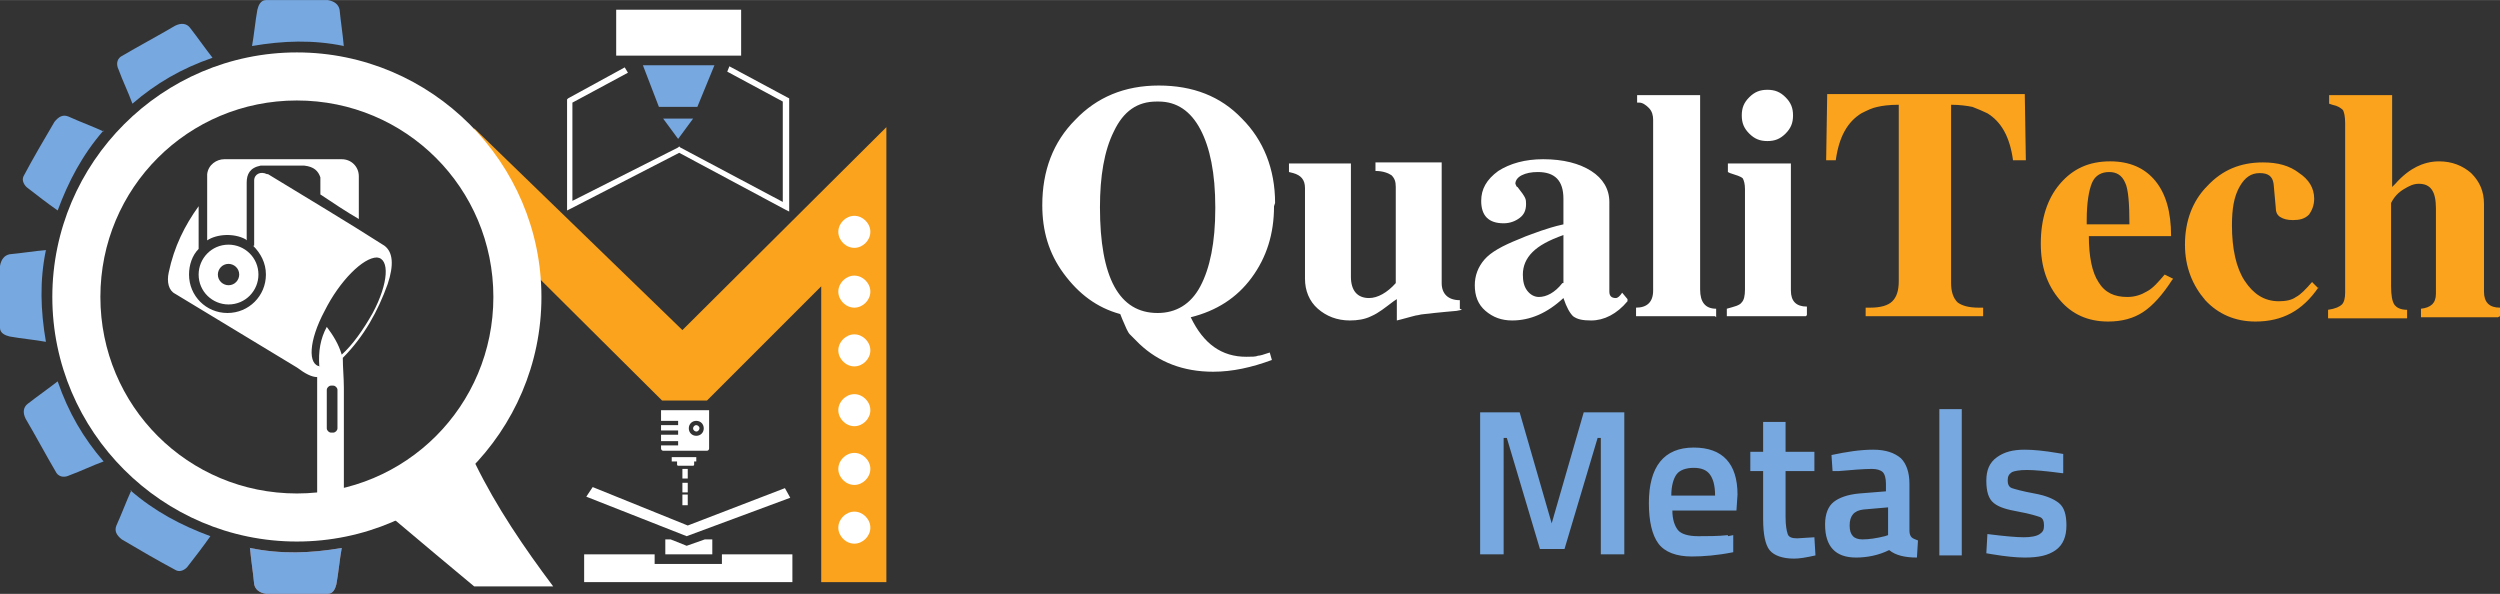
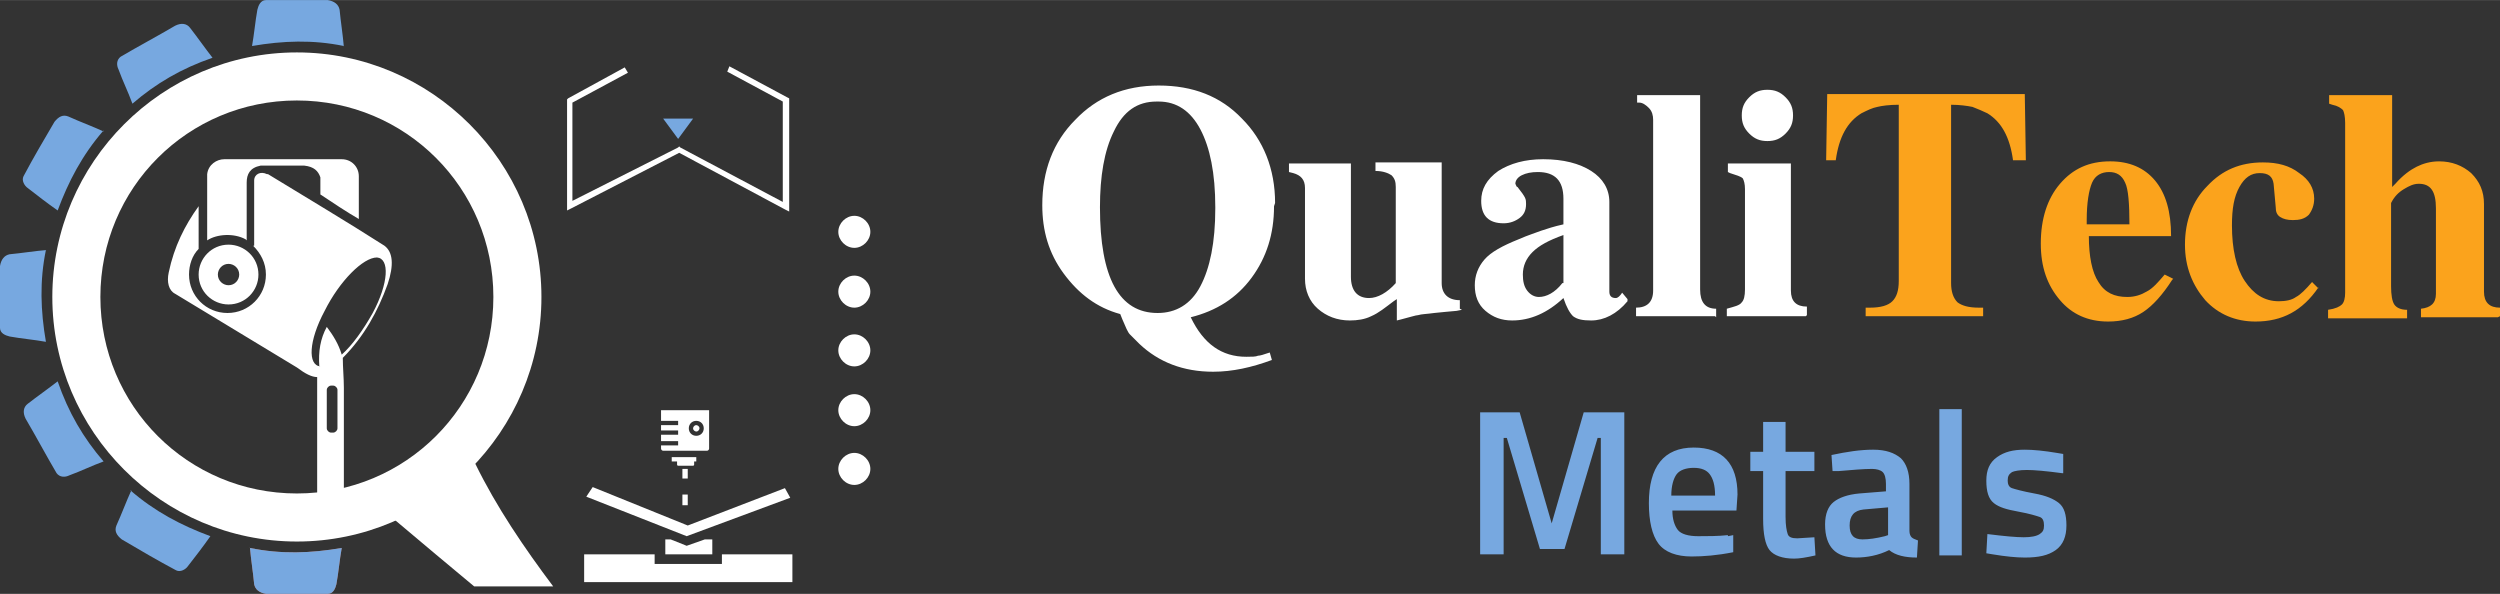
<svg xmlns="http://www.w3.org/2000/svg" xml:space="preserve" width="3.06in" height="0.727in" style="shape-rendering:geometricPrecision; text-rendering:geometricPrecision; image-rendering:optimizeQuality; fill-rule:evenodd; clip-rule:evenodd" viewBox="0 0 2.341 0.556">
  <rect x="0" y="0" width="2.341" height="0.556" fill="#333333" stroke="none" />
  <defs>
    <style type="text/css">
   
    .fil6 {fill:none}
    .fil5 {fill:white}
    .fil4 {fill:#77A8E0}
    .fil7 {fill:#B96447}
    .fil3 {fill:#FBA31C}
    .fil8 {fill:white}
    .fil0 {fill:white;fill-rule:nonzero}
    .fil2 {fill:#77A8E0;fill-rule:nonzero}
    .fil1 {fill:#FBA31C;fill-rule:nonzero}
   
  </style>
  </defs>
  <g id="Layer_x0020_1">
    <g id="_107287440">
      <path id="_107287584" class="fil0" d="M1.193 0.193c0,0.026 -0.007,0.048 -0.021,0.067 -0.014,0.019 -0.033,0.031 -0.057,0.037 0.012,0.025 0.029,0.037 0.052,0.037 0.005,0 0.009,-0 0.011,-0.001 0.002,-0 0.005,-0.001 0.011,-0.003l0.002 0.007c-0.019,0.007 -0.037,0.011 -0.055,0.011 -0.028,0 -0.051,-0.009 -0.069,-0.026 -0.004,-0.004 -0.007,-0.007 -0.009,-0.009 -0.002,-0.002 -0.004,-0.007 -0.007,-0.014l-0.002 -0.005c-0.022,-0.006 -0.039,-0.019 -0.053,-0.038 -0.014,-0.019 -0.02,-0.04 -0.02,-0.064 0,-0.032 0.01,-0.059 0.031,-0.08 0.02,-0.021 0.046,-0.032 0.078,-0.032 0.032,0 0.058,0.01 0.078,0.031 0.02,0.02 0.031,0.047 0.031,0.079zm-0.055 0.001c0,-0.032 -0.005,-0.056 -0.014,-0.073 -0.009,-0.017 -0.022,-0.026 -0.039,-0.026l-0.002 0c-0.018,0 -0.031,0.009 -0.04,0.028 -0.009,0.018 -0.013,0.042 -0.013,0.071 0,0.066 0.018,0.099 0.054,0.099 0.017,0 0.031,-0.008 0.04,-0.025 0.009,-0.017 0.014,-0.041 0.014,-0.073zm0.231 0.096l-0.005 0.001 -0.011 0.001 -0.01 0.001c-0.007,0.001 -0.012,0.001 -0.015,0.002 -0.002,0 -0.008,0.002 -0.016,0.004l-0.004 0.001 0 -0.02 -0.003 0.002c-0.008,0.006 -0.014,0.011 -0.021,0.014 -0.006,0.003 -0.013,0.004 -0.02,0.004 -0.012,0 -0.022,-0.004 -0.03,-0.011 -0.008,-0.007 -0.012,-0.017 -0.012,-0.028l0 -0.085c0,-0.008 -0.004,-0.012 -0.011,-0.014l-0.004 -0.001 0 -0.008 0.058 0 0 0.106c0,0.013 0.006,0.02 0.017,0.02 0.008,0 0.017,-0.005 0.025,-0.014l0 -0.09c0,-0.005 -0.001,-0.008 -0.004,-0.011 -0.003,-0.002 -0.008,-0.004 -0.015,-0.004l0 -0.008 0.062 0 0 0.113c0,0.01 0.006,0.016 0.017,0.016l0 0.008zm0.155 -0.008c-0.01,0.012 -0.022,0.018 -0.034,0.018 -0.008,0 -0.013,-0.001 -0.017,-0.004 -0.003,-0.003 -0.006,-0.008 -0.009,-0.017 -0.015,0.014 -0.031,0.021 -0.048,0.021 -0.01,0 -0.018,-0.003 -0.025,-0.009 -0.007,-0.006 -0.01,-0.014 -0.01,-0.024 0,-0.009 0.003,-0.017 0.009,-0.024 0.006,-0.007 0.017,-0.013 0.032,-0.019 0.009,-0.004 0.016,-0.006 0.021,-0.008 0.006,-0.002 0.012,-0.004 0.021,-0.006l0 -0.024c0,-0.017 -0.008,-0.025 -0.024,-0.025 -0.006,0 -0.011,0.001 -0.015,0.003 -0.004,0.002 -0.006,0.005 -0.006,0.008 0.001,0.002 0.001,0.003 0.002,0.003 0.004,0.005 0.006,0.008 0.007,0.01 0.001,0.002 0.001,0.004 0.001,0.006 0,0.006 -0.002,0.01 -0.006,0.013 -0.004,0.003 -0.009,0.005 -0.015,0.005 -0.014,0 -0.021,-0.007 -0.021,-0.021 0,-0.011 0.005,-0.02 0.016,-0.028 0.011,-0.007 0.025,-0.011 0.042,-0.011 0.019,0 0.034,0.004 0.045,0.011 0.011,0.007 0.017,0.017 0.017,0.029l0 0.084c0,0.004 0.002,0.006 0.006,0.006 0.002,0 0.004,-0.002 0.006,-0.005l0.005 0.006zm-0.06 -0.017l0 -0.045c-0.014,0.005 -0.023,0.01 -0.029,0.016 -0.006,0.006 -0.009,0.013 -0.009,0.021 0,0.006 0.001,0.011 0.004,0.015 0.003,0.004 0.007,0.006 0.011,0.006 0.007,0 0.015,-0.004 0.022,-0.013zm0.142 0.031l-0.074 0 0 -0.008c0.01,0 0.016,-0.005 0.016,-0.016l0 -0.16c0,-0.004 -0.001,-0.008 -0.004,-0.011 -0.003,-0.003 -0.006,-0.005 -0.009,-0.005l-0.002 0 0 -0.007 0.059 0 0 0.182c0,0.012 0.005,0.018 0.015,0.018l0 0.008zm0.073 -0.188c0,0.007 -0.002,0.012 -0.007,0.017 -0.005,0.005 -0.01,0.007 -0.017,0.007 -0.007,0 -0.012,-0.002 -0.017,-0.007 -0.005,-0.005 -0.007,-0.01 -0.007,-0.017 0,-0.007 0.002,-0.012 0.007,-0.017 0.005,-0.005 0.01,-0.007 0.017,-0.007 0.007,0 0.012,0.002 0.017,0.007 0.005,0.005 0.007,0.01 0.007,0.017zm0.012 0.188l-0.074 0 0 -0.007c0.007,-0.002 0.012,-0.003 0.014,-0.006 0.002,-0.002 0.003,-0.006 0.003,-0.012l0 -0.094c0,-0.005 -0.001,-0.008 -0.002,-0.01 -0.002,-0.002 -0.006,-0.003 -0.012,-0.005l-0.002 -0.001 0 -0.008 0.059 0 0 0.119c0,0.01 0.005,0.015 0.015,0.015l0 0.008z" />
      <path id="_107287296" class="fil1" d="M1.894 0.15l-0.009 0c-0.003,-0.022 -0.011,-0.036 -0.024,-0.044 -0.004,-0.002 -0.009,-0.004 -0.014,-0.006 -0.005,-0.001 -0.012,-0.002 -0.02,-0.002l0 0.167c0,0.008 0.002,0.014 0.006,0.018 0.004,0.003 0.01,0.005 0.02,0.005l0.004 0 0 0.008 -0.11 0 0 -0.008 0.004 0c0.01,0 0.017,-0.002 0.021,-0.006 0.004,-0.004 0.006,-0.01 0.006,-0.019l0 -0.165c-0.009,0 -0.016,0.001 -0.02,0.002 -0.005,0.001 -0.009,0.003 -0.015,0.006 -0.013,0.008 -0.021,0.022 -0.024,0.044l-0.009 0 0.001 -0.062 0.185 0 0.001 0.062zm0.14 0.112c-0.009,0.014 -0.018,0.024 -0.027,0.03 -0.009,0.006 -0.02,0.009 -0.033,0.009 -0.019,0 -0.034,-0.007 -0.045,-0.02 -0.012,-0.014 -0.018,-0.031 -0.018,-0.053 0,-0.023 0.006,-0.042 0.018,-0.056 0.012,-0.014 0.027,-0.021 0.047,-0.021 0.018,0 0.032,0.006 0.042,0.018 0.01,0.012 0.015,0.029 0.015,0.052l-0.077 0c0,0.019 0.003,0.034 0.009,0.043 0.006,0.01 0.015,0.014 0.027,0.014 0.007,0 0.013,-0.002 0.018,-0.005 0.006,-0.003 0.011,-0.009 0.017,-0.016l0.008 0.004zm-0.04 -0.052c0,-0.019 -0.001,-0.033 -0.004,-0.039 -0.003,-0.007 -0.008,-0.01 -0.015,-0.01 -0.007,0 -0.013,0.003 -0.016,0.01 -0.003,0.007 -0.005,0.019 -0.005,0.035l0 0.004 0.041 0zm0.177 0.059c-0.015,0.022 -0.034,0.032 -0.059,0.032 -0.019,0 -0.035,-0.007 -0.047,-0.02 -0.012,-0.014 -0.019,-0.031 -0.019,-0.052 0,-0.022 0.007,-0.041 0.021,-0.055 0.014,-0.015 0.031,-0.022 0.052,-0.022 0.014,0 0.025,0.003 0.034,0.01 0.009,0.006 0.014,0.014 0.014,0.024 0,0.006 -0.002,0.011 -0.005,0.015 -0.004,0.004 -0.009,0.005 -0.015,0.005 -0.005,0 -0.009,-0.001 -0.012,-0.003 -0.003,-0.002 -0.004,-0.005 -0.004,-0.009l-0.002 -0.022c-0.001,-0.007 -0.005,-0.01 -0.013,-0.01 -0.008,0 -0.014,0.004 -0.019,0.013 -0.005,0.009 -0.007,0.02 -0.007,0.036 0,0.022 0.004,0.04 0.012,0.052 0.008,0.012 0.018,0.019 0.032,0.019 0.006,0 0.012,-0.001 0.016,-0.004 0.004,-0.002 0.009,-0.007 0.015,-0.014l0.006 0.006zm0.168 0.028l-0.072 0 0 -0.008c0.009,-0.001 0.014,-0.005 0.014,-0.014l0 -0.08c0,-0.016 -0.005,-0.023 -0.016,-0.023 -0.005,0 -0.009,0.002 -0.014,0.005 -0.005,0.003 -0.009,0.007 -0.012,0.013l0 0.078c0,0.008 0.001,0.014 0.003,0.017 0.002,0.003 0.006,0.005 0.012,0.005l0 0.008 -0.074 0 0 -0.008c0.007,-0.001 0.011,-0.003 0.013,-0.005 0.002,-0.002 0.003,-0.006 0.003,-0.011l0 -0.159c0,-0.006 -0.001,-0.01 -0.002,-0.012 -0.002,-0.002 -0.005,-0.004 -0.01,-0.005l-0.003 -0.001 0 -0.008 0.059 0 0 0.086 0.003 -0.003c0.007,-0.008 0.014,-0.013 0.02,-0.016 0.006,-0.003 0.013,-0.005 0.021,-0.005 0.012,0 0.022,0.004 0.03,0.011 0.008,0.008 0.012,0.017 0.012,0.029l0 0.082c0,0.01 0.005,0.015 0.015,0.015l0 0.008z" />
      <path id="_107287248" class="fil2" d="M1.386 0.519l0 -0.133 0.037 0 0.03 0.104 0.03 -0.104 0.038 0 0 0.133 -0.022 0 0 -0.109 -0.003 0 -0.031 0.104 -0.023 0 -0.031 -0.104 -0.003 0 0 0.109 -0.022 0zm0.232 -0.017l0.005 -0.001 0 0.016c-0.015,0.003 -0.028,0.004 -0.039,0.004 -0.014,0 -0.025,-0.004 -0.031,-0.012 -0.006,-0.008 -0.009,-0.021 -0.009,-0.038 0,-0.034 0.014,-0.052 0.042,-0.052 0.027,0 0.041,0.015 0.041,0.044l-0.001 0.015 -0.06 0c0,0.008 0.002,0.014 0.005,0.018 0.003,0.004 0.01,0.006 0.019,0.006 0.009,0 0.019,-0 0.028,-0.001zm-0.012 -0.038c0,-0.01 -0.002,-0.016 -0.005,-0.02 -0.003,-0.004 -0.008,-0.006 -0.015,-0.006 -0.007,0 -0.013,0.002 -0.016,0.006 -0.003,0.004 -0.005,0.011 -0.005,0.02l0.041 0zm0.093 -0.023l-0.027 0 0 0.043c0,0.008 0.001,0.013 0.002,0.016 0.001,0.003 0.004,0.004 0.009,0.004l0.016 -0.001 0.001 0.017c-0.009,0.002 -0.015,0.003 -0.02,0.003 -0.011,0 -0.019,-0.003 -0.023,-0.008 -0.004,-0.005 -0.006,-0.015 -0.006,-0.029l0 -0.045 -0.012 0 0 -0.018 0.012 0 0 -0.028 0.021 0 0 0.028 0.027 0 0 0.018zm0.089 0.012l0 0.044c0,0.003 0.001,0.005 0.002,0.006 0.001,0.001 0.003,0.002 0.006,0.003l-0.001 0.016c-0.011,0 -0.02,-0.002 -0.026,-0.007 -0.01,0.005 -0.021,0.007 -0.031,0.007 -0.019,0 -0.029,-0.01 -0.029,-0.031 0,-0.01 0.003,-0.017 0.008,-0.021 0.005,-0.004 0.013,-0.007 0.024,-0.008l0.025 -0.002 0 -0.007c0,-0.005 -0.001,-0.009 -0.003,-0.011 -0.002,-0.002 -0.006,-0.003 -0.01,-0.003 -0.008,0 -0.019,0.001 -0.031,0.002l-0.006 0 -0.001 -0.015c0.014,-0.003 0.027,-0.005 0.039,-0.005 0.012,0 0.02,0.003 0.026,0.008 0.005,0.005 0.008,0.013 0.008,0.024zm-0.043 0.024c-0.009,0.001 -0.013,0.006 -0.013,0.015 0,0.009 0.004,0.013 0.012,0.013 0.006,0 0.013,-0.001 0.021,-0.003l0.003 -0.001 0 -0.026 -0.023 0.002zm0.071 0.043l0 -0.137 0.021 0 0 0.137 -0.021 0zm0.115 -0.077c-0.015,-0.002 -0.026,-0.003 -0.033,-0.003 -0.007,0 -0.012,0.001 -0.014,0.002 -0.003,0.002 -0.004,0.004 -0.004,0.008 0,0.003 0.001,0.006 0.004,0.007 0.003,0.001 0.01,0.003 0.021,0.005 0.011,0.002 0.018,0.005 0.023,0.009 0.005,0.004 0.007,0.011 0.007,0.021 0,0.01 -0.003,0.018 -0.01,0.023 -0.007,0.005 -0.016,0.007 -0.029,0.007 -0.008,0 -0.018,-0.001 -0.03,-0.003l-0.006 -0.001 0.001 -0.018c0.016,0.002 0.027,0.003 0.034,0.003 0.007,0 0.012,-0.001 0.015,-0.003 0.003,-0.002 0.004,-0.004 0.004,-0.008 0,-0.004 -0.001,-0.007 -0.004,-0.008 -0.003,-0.001 -0.009,-0.003 -0.02,-0.005 -0.011,-0.002 -0.018,-0.004 -0.023,-0.008 -0.005,-0.004 -0.007,-0.011 -0.007,-0.021 0,-0.01 0.003,-0.017 0.01,-0.022 0.007,-0.005 0.015,-0.007 0.026,-0.007 0.008,0 0.018,0.001 0.03,0.003l0.006 0.001 -0 0.018z" />
      <g>
-         <polygon id="_107287008" class="fil3" points="0.444,0.12 0.639,0.309 0.83,0.119 0.83,0.545 0.769,0.545 0.769,0.268 0.662,0.375 0.62,0.375 0.449,0.205 " />
        <path id="_107286840" class="fil4" d="M0.322 0.044c-0.001,-0.012 -0.003,-0.024 -0.004,-0.035 -0.001,-0.005 -0.005,-0.008 -0.011,-0.009 -0.019,-8.43116e-005 -0.039,-0 -0.058,-0 -0.005,3.61336e-005 -0.007,0.005 -0.008,0.009 -0.002,0.011 -0.003,0.023 -0.005,0.034 0.029,-0.005 0.057,-0.006 0.086,0z" />
        <path id="_107286672" class="fil5" d="M0.445 0.434c0.02,0.041 0.046,0.079 0.073,0.115 -0.025,0 -0.049,0 -0.074,0 -0.024,-0.02 -0.048,-0.04 -0.074,-0.062 0.02,-0.024 0.04,-0.048 0.061,-0.072 0.004,0.006 0.009,0.013 0.013,0.019z" />
        <g>
-           <polygon id="_107286312" class="fil5" points="0.577,0.009 0.694,0.009 0.694,0.052 0.577,0.052 " />
          <g>
-             <polygon id="_107285256" class="fil4" points="0.602,0.061 0.669,0.061 0.653,0.1 0.617,0.1 " />
            <polygon id="_107286072" class="fil4" points="0.621,0.111 0.649,0.111 0.635,0.13 " />
          </g>
        </g>
        <path id="_107286336" class="fil6" d="M0.682 0.064l0.054 0.029 0 0.1 -0.1 -0.053 -0.103 0.053 0 -0.098 0.053 -0.029m0.096 -0.001z" />
        <polygon id="_107285160" class="fil0" points="0.683,0.062 0.737,0.091 0.739,0.092 0.739,0.093 0.739,0.193 0.739,0.198 0.735,0.196 0.636,0.143 0.535,0.195 0.531,0.197 0.531,0.193 0.531,0.094 0.531,0.093 0.532,0.092 0.585,0.063 0.588,0.068 0.536,0.096 0.536,0.188 0.635,0.138 0.636,0.137 0.637,0.138 0.733,0.189 0.733,0.095 0.681,0.067 " />
        <path id="_107286816" class="fil5" d="M0.231 0.225c0,-0.018 0,-0.036 0,-0.054 -1.80668e-005,-0.008 0.003,-0.014 0.013,-0.016 0.014,0 0.028,0 0.041,0 0.009,0.001 0.013,0.005 0.015,0.011 0,0.005 0,0.011 0,0.016 0.012,0.008 0.024,0.016 0.036,0.023 0,-0.013 0,-0.026 0,-0.04 1.50556e-005,-0.009 -0.007,-0.016 -0.016,-0.016 -0.037,0 -0.073,0 -0.11,0 -0.007,-0 -0.015,0.005 -0.016,0.014 0,0.021 0,0.041 0,0.062 0.009,-0.006 0.025,-0.007 0.036,-0.001zm0.02 -0.062c0.036,0.022 0.073,0.044 0.109,0.067 0.008,0.006 0.009,0.018 0.003,0.036 -0.009,0.025 -0.022,0.049 -0.042,0.069 0,0.009 0.001,0.019 0.001,0.028 0,0.026 0,0.075 0,0.101 -0.008,0 -0.017,0 -0.025,0 0,-0.029 0,-0.082 0,-0.111 -0.005,0 -0.011,-0.003 -0.019,-0.009 -0.038,-0.023 -0.076,-0.046 -0.114,-0.069 -0.006,-0.003 -0.008,-0.011 -0.006,-0.02 0.005,-0.024 0.015,-0.044 0.028,-0.062 0,0.013 0,0.021 0,0.034 0,0.006 0,0.006 0,0.006 -0.006,0.006 -0.009,0.015 -0.009,0.024 0,0.02 0.016,0.036 0.036,0.036 0.02,0 0.036,-0.016 0.036,-0.036 0,-0.011 -0.005,-0.02 -0.012,-0.027l0.001 -1.80668e-005c0,-0.02 0,-0.041 0,-0.061 -0,-0.006 0.006,-0.009 0.012,-0.006zm0.048 0.18c-0.001,-0.014 0.001,-0.026 0.007,-0.037 0.006,0.008 0.011,0.016 0.014,0.026 0.01,-0.009 0.02,-0.023 0.029,-0.039 0.015,-0.028 0.016,-0.051 0.004,-0.052 -0.013,-0 -0.035,0.022 -0.049,0.05 -0.015,0.028 -0.016,0.051 -0.004,0.052zm0.011 0.018c0.001,0 0.002,0 0.002,0 0.002,0 0.004,0.002 0.004,0.004 0,0.012 0,0.024 0,0.036 0,0.002 -0.002,0.004 -0.004,0.004 -0.001,0 -0.002,0 -0.002,0 -0.002,0 -0.004,-0.002 -0.004,-0.004 0,-0.012 0,-0.024 0,-0.036 0,-0.002 0.002,-0.004 0.004,-0.004zm-0.096 -0.132c0.015,0 0.028,0.012 0.028,0.028 0,0.015 -0.012,0.028 -0.028,0.028 -0.015,0 -0.028,-0.012 -0.028,-0.028 0,-0.015 0.012,-0.028 0.028,-0.028zm0 0.018c0.005,0 0.01,0.004 0.01,0.01 0,0.005 -0.004,0.01 -0.01,0.01 -0.005,0 -0.01,-0.004 -0.01,-0.01 0,-0.005 0.004,-0.01 0.01,-0.01z" />
        <path id="_107285640" class="fil5" d="M0.507 0.278c0,-0.126 -0.103,-0.229 -0.229,-0.229 -0.126,0 -0.229,0.103 -0.229,0.229 0,0.126 0.103,0.229 0.229,0.229 0.126,0 0.229,-0.103 0.229,-0.229zm-0.229 -0.184c0.102,0 0.184,0.082 0.184,0.184 0,0.102 -0.082,0.184 -0.184,0.184 -0.102,0 -0.184,-0.082 -0.184,-0.184 0,-0.102 0.082,-0.184 0.184,-0.184z" />
        <path id="_107286288" class="fil7" d="M0.234 0.512c0.001,0.012 0.003,0.024 0.004,0.035 0.001,0.005 0.005,0.008 0.011,0.009 0.019,8.43116e-005 0.039,0 0.058,0 0.005,-3.61336e-005 0.007,-0.005 0.008,-0.009 0.002,-0.011 0.003,-0.023 0.005,-0.034 -0.029,0.005 -0.057,0.006 -0.086,-0z" />
        <path id="_107816648" class="fil4" d="M0.199 0.054c-0.007,-0.009 -0.014,-0.019 -0.021,-0.028 -0.003,-0.004 -0.008,-0.005 -0.014,-0.002 -0.017,0.01 -0.034,0.019 -0.051,0.029 -0.004,0.003 -0.004,0.008 -0.002,0.012 0.004,0.011 0.009,0.021 0.013,0.032 0.022,-0.019 0.046,-0.033 0.075,-0.043z" />
        <path id="_107816000" class="fil4" d="M0.097 0.123c-0.011,-0.005 -0.022,-0.009 -0.033,-0.014 -0.005,-0.002 -0.009,-1.80668e-005 -0.013,0.005 -0.01,0.017 -0.02,0.034 -0.029,0.051 -0.002,0.004 0.001,0.009 0.004,0.011 0.009,0.007 0.018,0.014 0.028,0.021 0.01,-0.027 0.023,-0.052 0.043,-0.075z" />
        <path id="_107810528" class="fil4" d="M0.044 0.234c-0.012,0.001 -0.024,0.003 -0.035,0.004 -0.005,0.001 -0.008,0.005 -0.009,0.011 -8.43116e-005,0.019 -0,0.039 -0,0.058 3.61336e-005,0.005 0.005,0.007 0.009,0.008 0.011,0.002 0.023,0.003 0.034,0.005 -0.005,-0.029 -0.006,-0.057 0,-0.086z" />
        <path id="_107806784" class="fil4" d="M0.054 0.357c-0.009,0.007 -0.019,0.014 -0.028,0.021 -0.004,0.003 -0.005,0.008 -0.002,0.014 0.01,0.017 0.019,0.034 0.029,0.051 0.003,0.004 0.008,0.004 0.012,0.002 0.011,-0.004 0.021,-0.009 0.032,-0.013 -0.019,-0.022 -0.033,-0.046 -0.043,-0.075z" />
        <path id="_107806880" class="fil4" d="M0.123 0.459c-0.005,0.011 -0.009,0.022 -0.014,0.033 -0.002,0.005 -1.80668e-005,0.009 0.005,0.013 0.017,0.01 0.034,0.02 0.051,0.029 0.004,0.002 0.009,-0.001 0.011,-0.004 0.007,-0.009 0.014,-0.018 0.021,-0.028 -0.027,-0.01 -0.052,-0.023 -0.075,-0.043z" />
        <path id="_104668160" class="fil4" d="M0.234 0.512c0.001,0.012 0.003,0.024 0.004,0.035 0.001,0.005 0.005,0.008 0.011,0.009 0.019,8.43116e-005 0.039,0 0.058,0 0.005,-3.61336e-005 0.007,-0.005 0.008,-0.009 0.002,-0.011 0.003,-0.023 0.005,-0.034 -0.029,0.005 -0.057,0.006 -0.086,-0z" />
        <g>
          <polygon id="_69700328" class="fil5" points="0.547,0.519 0.613,0.519 0.613,0.528 0.676,0.528 0.676,0.519 0.742,0.519 0.742,0.545 0.547,0.545 " />
          <polygon id="_106555744" class="fil5" points="0.623,0.505 0.628,0.505 0.643,0.511 0.66,0.505 0.667,0.505 0.667,0.519 0.623,0.519 " />
          <polygon id="_106555840" class="fil5" points="0.644,0.492 0.555,0.456 0.549,0.465 0.643,0.502 0.74,0.466 0.735,0.457 " />
        </g>
        <path id="_103951824" class="fil8" d="M0.8 0.202c0.008,0 0.015,0.007 0.015,0.015 0,0.008 -0.007,0.015 -0.015,0.015 -0.008,0 -0.015,-0.007 -0.015,-0.015 0,-0.008 0.007,-0.015 0.015,-0.015z" />
        <path id="_106556008" class="fil8" d="M0.8 0.258c0.008,0 0.015,0.007 0.015,0.015 0,0.008 -0.007,0.015 -0.015,0.015 -0.008,0 -0.015,-0.007 -0.015,-0.015 0,-0.008 0.007,-0.015 0.015,-0.015z" />
        <path id="_106556104" class="fil8" d="M0.8 0.313c0.008,0 0.015,0.007 0.015,0.015 0,0.008 -0.007,0.015 -0.015,0.015 -0.008,0 -0.015,-0.007 -0.015,-0.015 0,-0.008 0.007,-0.015 0.015,-0.015z" />
        <path id="_106556200" class="fil8" d="M0.8 0.369c0.008,0 0.015,0.007 0.015,0.015 0,0.008 -0.007,0.015 -0.015,0.015 -0.008,0 -0.015,-0.007 -0.015,-0.015 0,-0.008 0.007,-0.015 0.015,-0.015z" />
        <path id="_106556296" class="fil8" d="M0.8 0.424c0.008,0 0.015,0.007 0.015,0.015 0,0.008 -0.007,0.015 -0.015,0.015 -0.008,0 -0.015,-0.007 -0.015,-0.015 0,-0.008 0.007,-0.015 0.015,-0.015z" />
-         <path id="_106556392" class="fil8" d="M0.8 0.479c0.008,0 0.015,0.007 0.015,0.015 0,0.008 -0.007,0.015 -0.015,0.015 -0.008,0 -0.015,-0.007 -0.015,-0.015 0,-0.008 0.007,-0.015 0.015,-0.015z" />
        <g>
          <path id="_106556536" class="fil5" d="M0.664 0.384l-0.045 0 0 0.01 0.016 0 0 0.004 -0.016 0 0 0.005 0.016 0 0 0.004 -0.016 0 0 0.006 0.016 0 0 0.004 -0.016 0 0 0.003c0,0.001 0.001,0.002 0.002,0.002l0.041 0c0.001,0 0.002,-0.001 0.002,-0.002l0 -0.037zm-0.012 0.014c0.001,0 0.003,0.001 0.003,0.003 0,0.001 -0.001,0.003 -0.003,0.003 -0.001,0 -0.003,-0.001 -0.003,-0.003 0,-0.001 0.001,-0.003 0.003,-0.003zm0 -0.004c0.004,0 0.007,0.003 0.007,0.007 0,0.004 -0.003,0.007 -0.007,0.007 -0.004,0 -0.007,-0.003 -0.007,-0.007 0,-0.004 0.003,-0.007 0.007,-0.007z" />
          <path id="_106556632" class="fil5" d="M0.63 0.428l0.022 0 0 0.004c0,0 -0,0 -0.001,0l-0.021 0c-0,0 -0.001,-0 -0.001,-0l0 -0.004z" />
          <path id="_106556728" class="fil5" d="M0.633 0.431l0.017 0 0 0.004c0,0.001 -0.001,0.001 -0.001,0.001l-0.014 0c-0.001,0 -0.001,-0.001 -0.001,-0.001l0 -0.004z" />
          <polygon id="_106556824" class="fil5" points="0.639,0.439 0.644,0.439 0.644,0.448 0.639,0.448 " />
-           <polygon id="_106556920" class="fil5" points="0.639,0.452 0.644,0.452 0.644,0.461 0.639,0.461 " />
          <polygon id="_106557016" class="fil5" points="0.639,0.463 0.644,0.463 0.644,0.473 0.639,0.473 " />
        </g>
      </g>
    </g>
  </g>
</svg>